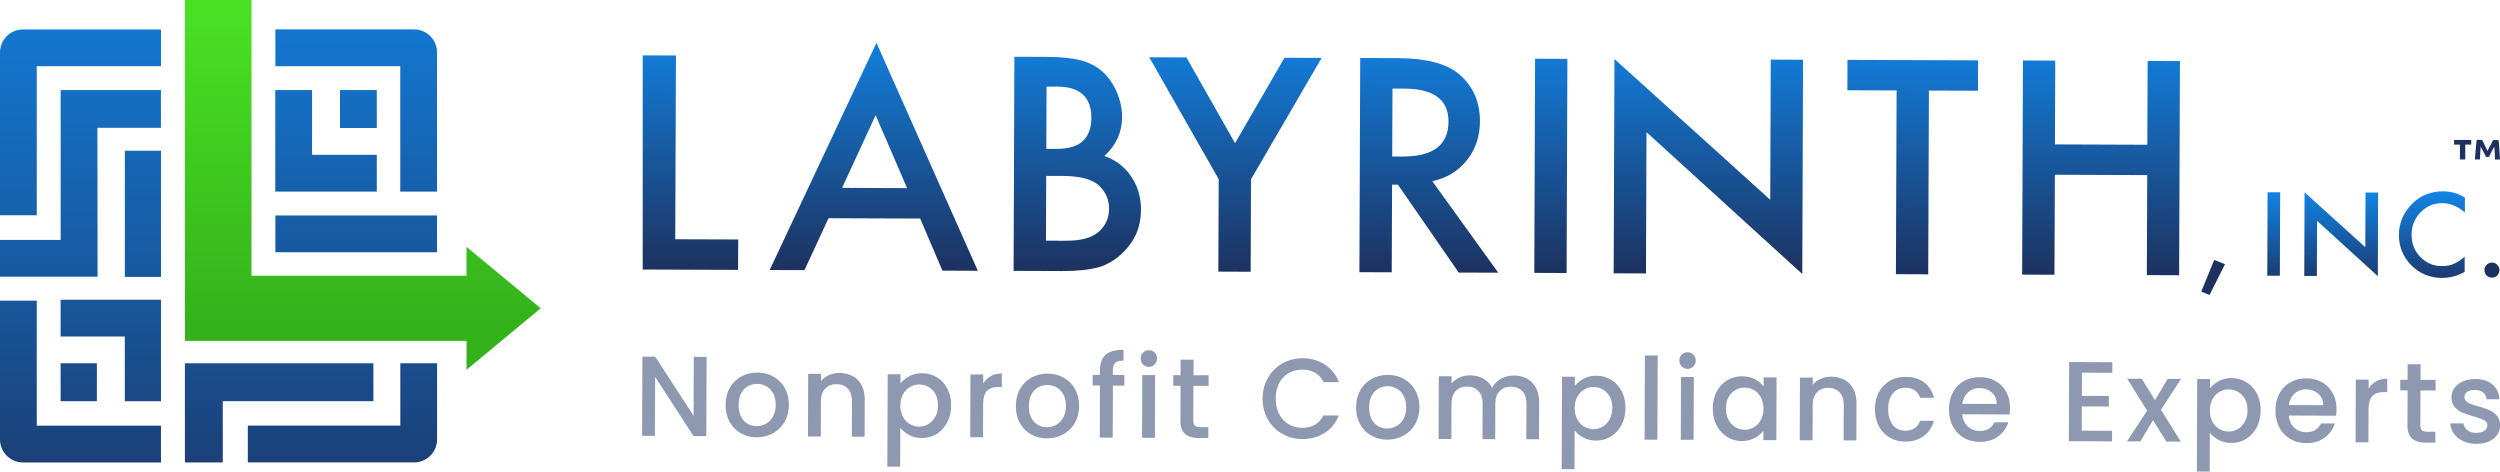
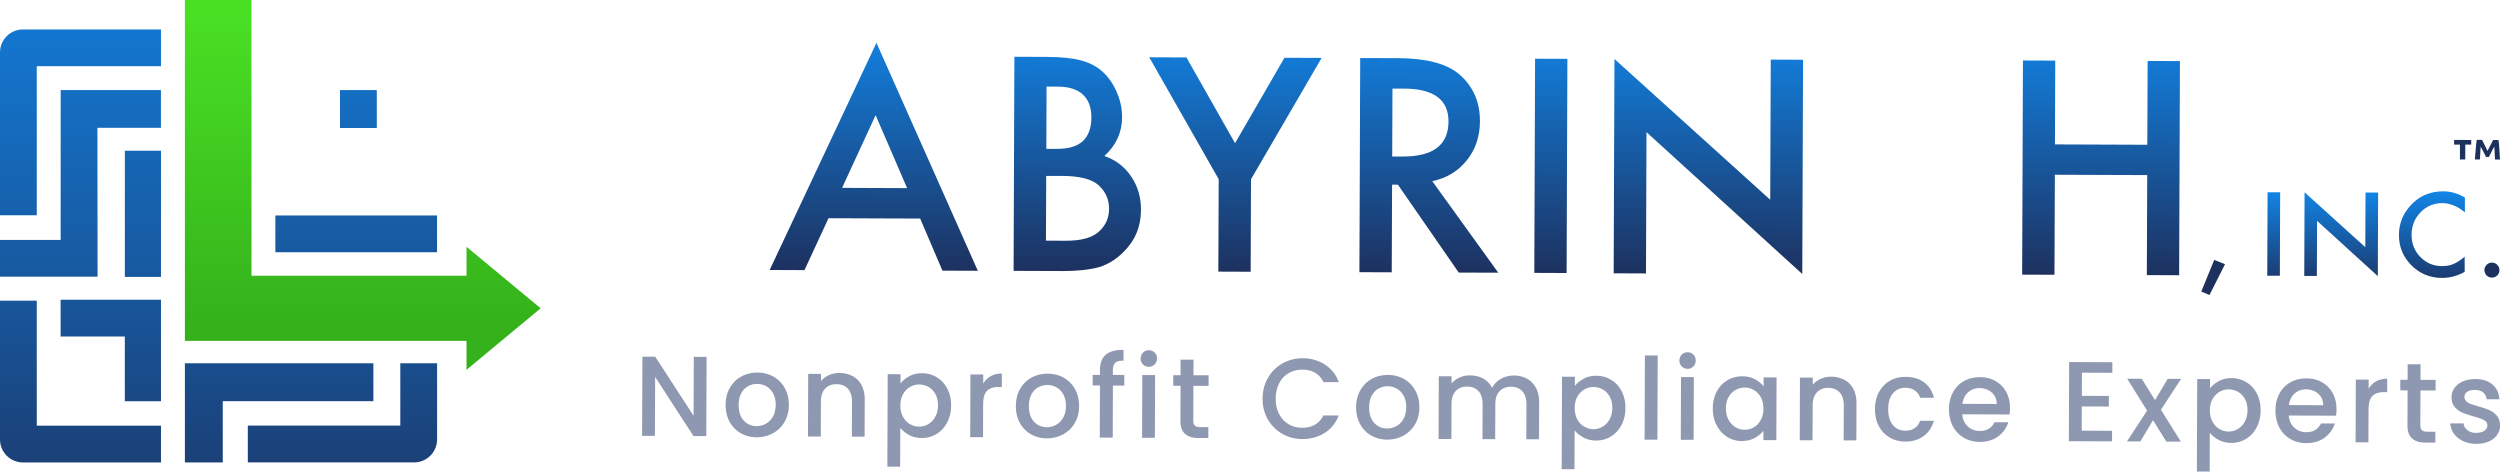
<svg xmlns="http://www.w3.org/2000/svg" xmlns:xlink="http://www.w3.org/1999/xlink" viewBox="0 0 571.68 107.82">
  <defs>
    <linearGradient id="a" x1="18.4" x2="18.4" y1="144.81" y2="-52.3" gradientUnits="userSpaceOnUse">
      <stop offset="0" stop-color="#1d315f" />
      <stop offset="1" stop-color="#0f94ff" />
    </linearGradient>
    <linearGradient xlink:href="#a" id="b" x1="81.46" x2="81.46" y1="123.68" y2="-39.86" />
    <linearGradient xlink:href="#a" id="c" x1="18.4" x2="18.4" y1="143.33" y2="-54.89" />
    <linearGradient xlink:href="#a" id="d" x1="32.68" x2="32.68" y1="148.42" y2="-62.43" />
    <linearGradient xlink:href="#a" id="e" x1="63.83" x2="63.83" y1="132.04" y2="-37.54" />
    <linearGradient xlink:href="#a" id="f" x1="78.31" x2="78.31" y1="132.03" y2="-37.49" />
    <linearGradient xlink:href="#a" id="g" x1="18.4" x2="18.4" y1="132.25" y2="-38.7" />
    <linearGradient xlink:href="#a" id="h" x1="18" x2="18" y1="130.39" y2="-33.44" />
    <linearGradient xlink:href="#a" id="i" x1="25.34" x2="25.34" y1="131.75" y2="-37.86" />
    <linearGradient xlink:href="#a" id="j" x1="81.95" x2="81.95" y1="122.25" y2="-41.57" />
    <linearGradient xlink:href="#a" id="k" x1="74.55" x2="74.55" y1="125.84" y2="-43.77" />
    <linearGradient xlink:href="#a" id="l" x1="81.46" x2="81.46" y1="126.49" y2="-44.47" />
    <linearGradient id="m" x1="82.96" x2="82.96" y1="2.88" y2="73.91" gradientUnits="userSpaceOnUse">
      <stop offset="0" stop-color="#49e024" />
      <stop offset="1" stop-color="#35b21b" />
    </linearGradient>
    <linearGradient xlink:href="#a" id="n" x1="523.2" x2="523.2" y1="66.01" y2="39.51" gradientTransform="rotate(.22 480.275 -797.856)" />
    <linearGradient xlink:href="#a" id="o" x1="559.36" x2="559.36" y1="66.01" y2="39.51" gradientTransform="rotate(.22 480.275 -797.856)" />
    <linearGradient xlink:href="#a" id="p" x1="538.64" x2="538.64" y1="66.01" y2="39.51" gradientTransform="rotate(.22 480.275 -797.856)" />
    <linearGradient xlink:href="#a" id="q" x1="161.08" x2="161.08" y1="63.19" y2="-3.52" gradientTransform="rotate(.22 480.275 -797.856)" />
    <linearGradient xlink:href="#a" id="r" x1="203.1" x2="203.1" y1="63.19" y2="-3.52" gradientTransform="rotate(.22 480.275 -797.856)" />
    <linearGradient xlink:href="#a" id="s" x1="249.62" x2="249.62" y1="63.19" y2="-3.52" gradientTransform="rotate(.22 480.275 -797.856)" />
    <linearGradient xlink:href="#a" id="t" x1="285.63" x2="285.63" y1="63.19" y2="-3.52" gradientTransform="rotate(.22 480.275 -797.856)" />
    <linearGradient xlink:href="#a" id="u" x1="330.04" x2="330.04" y1="63.19" y2="-3.52" gradientTransform="rotate(.22 480.275 -797.856)" />
    <linearGradient xlink:href="#a" id="v" x1="357.84" x2="357.84" y1="63.19" y2="-3.52" gradientTransform="rotate(.22 480.275 -797.856)" />
    <linearGradient xlink:href="#a" id="w" x1="440.53" x2="440.53" y1="63.19" y2="-3.53" gradientTransform="rotate(.22 480.275 -797.856)" />
    <linearGradient xlink:href="#a" id="x" x1="483.66" x2="483.66" y1="63.18" y2="-3.53" gradientTransform="rotate(.22 480.275 -797.856)" />
    <linearGradient xlink:href="#a" id="y" x1="393.87" x2="393.87" y1="63.19" y2="-3.52" gradientTransform="rotate(.22 480.275 -797.856)" />
  </defs>
  <path d="M0 49.23V11.98c0-2.89 2.35-5.25 5.25-5.25h31.56v8.41H8.41v34.09H0Z" style="fill:url(#a);stroke-width:0" />
  <path d="M62.97 49.27h36.97v8.41H62.97z" style="fill:url(#b);stroke-width:0" />
  <path d="M0 63.27v-8.41h13.87V20.59H36.8v8.64H22.28s.03 29.39.03 34.04H0Z" style="fill:url(#c);stroke-width:0" />
  <path d="M28.55 34.47h8.26v28.85h-8.26z" style="fill:url(#d);stroke-width:0" />
  <path d="M42.28 83.07v22.68h8.66V91.74h34.44v-8.67h-43.1z" style="fill:url(#e);stroke-width:0" />
  <path d="M91.54 83.07v14.26H56.67v8.41H94.7c2.9 0 5.25-2.36 5.25-5.25V83.07h-8.41Z" style="fill:url(#f);stroke-width:0" />
  <path d="M5.25 105.75c-2.9 0-5.25-2.36-5.25-5.25V68.76h8.41v28.58h28.4v8.41H5.25Z" style="fill:url(#g);stroke-width:0" />
-   <path d="M13.86 83.07h8.29v8.67h-8.29z" style="fill:url(#h);stroke-width:0" />
  <path d="M28.54 91.75v-14.8H13.86v-8.41h22.95v23.21h-8.27z" style="fill:url(#i);stroke-width:0" />
  <path d="M77.75 20.6h8.41v8.67h-8.41z" style="fill:url(#j);stroke-width:0" />
-   <path d="M62.95 43.81V20.6h8.41v14.8h14.8v8.41H62.95z" style="fill:url(#k);stroke-width:0" />
-   <path d="M94.69 6.73H62.97v8.41h28.56v28.67h8.41V11.98c0-2.89-2.35-5.25-5.25-5.25Z" style="fill:url(#l);stroke-width:0" />
  <path d="M42.28 77.96V0h15.23v63.05h49.17v-6.61l16.96 14.06-16.96 14.06v-6.61h-64.4Z" style="fill:url(#m);stroke-width:0" />
  <path d="m506.33 59.44 2.47.97-3.55 7.05-1.88-.79 2.96-7.23Z" style="fill:#1d315f;stroke-width:0" />
  <path d="m521.41 43.97-.07 19.09h-2.88l.07-19.1h2.88Z" style="fill:url(#n);stroke-width:0" />
  <path d="M563.65 45.15v3.41c-1.67-1.4-3.39-2.1-5.17-2.11-1.96 0-3.62.69-4.97 2.1-1.36 1.4-2.04 3.11-2.05 5.14 0 2 .66 3.7 2.01 5.08 1.35 1.38 3 2.08 4.96 2.08 1.01 0 1.88-.16 2.59-.48.4-.16.81-.38 1.23-.66.43-.28.87-.61 1.35-1.01v3.47c-1.67.93-3.4 1.38-5.21 1.38-2.73-.01-5.05-.97-6.97-2.88-1.91-1.93-2.86-4.25-2.85-6.96 0-2.43.82-4.6 2.44-6.49 1.99-2.32 4.55-3.48 7.69-3.47 1.71 0 3.37.48 4.96 1.42Z" style="fill:url(#o);stroke-width:0" />
  <path d="M568.12 61.75c0-.46.17-.86.51-1.2s.74-.5 1.21-.5.87.17 1.21.51c.34.34.5.74.5 1.21s-.17.89-.51 1.22c-.33.33-.74.49-1.21.49s-.89-.17-1.22-.5c-.33-.33-.49-.74-.49-1.24Z" style="fill:#1d315f;stroke-width:0" />
  <path d="m526.92 63.08.07-19.11 13.89 12.56.05-12.5h2.88l-.07 19.12-13.89-12.65-.05 12.6h-2.88Z" style="fill:url(#p);stroke-width:0" />
  <path d="M565.1 32v1.07h-1.36v3.4h-1.22v-3.4h-1.34V32l3.92.01Zm6.23.02c.08.46.14 1.04.18 1.75.04.71.1 1.61.17 2.71h-1.15c-.02-.46-.04-.96-.06-1.49-.03-.53-.05-1.02-.09-1.46-.1.17-.22.37-.34.6-.12.23-.24.45-.35.67-.11.22-.22.43-.31.62-.1.2-.17.35-.22.46h-.68c-.05-.12-.12-.27-.22-.46s-.2-.4-.32-.62c-.12-.22-.23-.45-.36-.67-.12-.23-.23-.43-.32-.61-.04.44-.07.93-.1 1.46s-.05 1.02-.07 1.48h-1.16c.09-1.11.17-2.01.23-2.72s.12-1.29.2-1.75h1.22c.16.32.34.7.57 1.14.22.44.45.9.67 1.37.24-.47.47-.92.71-1.36.24-.44.43-.82.58-1.13h1.24Z" style="fill:#1d315f;stroke-width:0" />
-   <path d="m154.57 12.69-.16 42.02 14.4.05-.03 6.95-21.81-.08V12.66l7.6.03Z" style="fill:url(#q);stroke-width:0" />
  <path d="m210.42 49.98-20.96-.08-5.5 11.87-7.96-.03 24.42-51.95 23.18 52.13-8.09-.03-5.09-11.91Zm-2.99-6.96-7.2-16.68-7.67 16.62 14.87.06Z" style="fill:url(#r);stroke-width:0" />
  <path d="m231.78 61.95.18-48.97 7.36.03c3.28.01 5.89.28 7.83.79 1.96.51 3.62 1.38 4.97 2.59 1.37 1.25 2.45 2.81 3.25 4.67.82 1.88 1.22 3.79 1.22 5.71-.01 3.51-1.37 6.48-4.06 8.9 2.6.9 4.64 2.46 6.13 4.68 1.51 2.2 2.27 4.77 2.25 7.68-.01 3.83-1.38 7.06-4.1 9.69-1.63 1.62-3.47 2.75-5.5 3.37-2.22.6-5 .9-8.34.89l-11.19-.04Zm7.49-27.91h2.31c2.75.02 4.76-.58 6.05-1.79 1.28-1.21 1.93-3 1.94-5.37 0-2.3-.64-4.06-1.95-5.26-1.31-1.2-3.21-1.8-5.7-1.81h-2.6l-.05 14.23Zm-.08 20.99 4.57.02c3.34.01 5.79-.63 7.36-1.94 1.65-1.41 2.49-3.2 2.49-5.38 0-2.11-.78-3.89-2.36-5.34-1.54-1.42-4.29-2.14-8.27-2.16h-3.74l-.06 14.8Z" style="fill:url(#s);stroke-width:0" />
  <path d="M278.68 40.97 262.8 13.1l8.5.03 11.12 19.61 11.3-19.53 8.5.03-16.15 27.75-.08 21.15-7.39-.03.08-21.15Z" style="fill:url(#t);stroke-width:0" />
  <path d="m327.53 41.44 15.08 20.92-9.04-.03-13.91-20.1h-1.33l-.08 20.04-7.39-.03.18-48.97 8.66.03c6.47.02 11.14 1.26 14 3.7 3.16 2.72 4.73 6.3 4.72 10.74-.01 3.47-1.02 6.45-3.01 8.93-2 2.49-4.62 4.07-7.88 4.76Zm-9.18-5.65h2.35c7 .04 10.51-2.63 10.53-7.98.02-5.01-3.38-7.53-10.18-7.55h-2.63l-.06 15.53Z" style="fill:url(#u);stroke-width:0" />
  <path d="m358.42 13.46-.18 48.97-7.39-.03.18-48.97 7.39.03Z" style="fill:url(#v);stroke-width:0" />
-   <path d="m441.09 20.71-.16 42.02-7.39-.03.16-42.02-11.26-.04.03-6.95 29.87.11-.03 6.95-11.23-.04Z" style="fill:url(#w);stroke-width:0" />
  <path d="m469.91 33.02 21.12.08.07-19.16 7.39.03-.18 48.97-7.39-.03.09-22.87-21.12-.08-.09 22.87-7.39-.03.18-48.97 7.39.03-.07 19.16Z" style="fill:url(#x);stroke-width:0" />
  <path d="m369 62.49.18-49 35.62 32.19.12-32.05 7.39.03-.18 49-35.62-32.44-.12 32.31-7.39-.03Z" style="fill:url(#y);stroke-width:0" />
  <path d="M161.51 99.72h-2.93l-8.77-13.54-.05 13.49h-2.93l.07-18.11h2.93l8.77 13.51.05-13.47h2.93l-.07 18.11ZM169.38 99.06c-1.08-.62-1.92-1.49-2.54-2.61-.61-1.12-.92-2.42-.91-3.89s.33-2.75.97-3.87c.64-1.12 1.51-1.99 2.61-2.59 1.1-.6 2.33-.9 3.68-.9s2.58.31 3.67.92c1.09.61 1.96 1.48 2.59 2.61.63 1.13.94 2.42.94 3.88s-.34 2.75-.99 3.87-1.55 1.99-2.67 2.6c-1.13.61-2.37.91-3.72.91s-2.54-.32-3.62-.94Zm5.76-2.17c.66-.36 1.2-.91 1.61-1.63.41-.73.62-1.61.63-2.65s-.19-1.92-.58-2.64c-.39-.72-.91-1.26-1.56-1.63-.65-.37-1.35-.55-2.11-.55s-1.45.18-2.1.54c-.64.36-1.16.9-1.54 1.62-.38.72-.57 1.6-.58 2.64 0 1.54.38 2.74 1.16 3.58s1.76 1.27 2.94 1.27c.75 0 1.46-.18 2.12-.54ZM194.95 85.99c.88.47 1.57 1.17 2.06 2.09.49.92.74 2.03.73 3.33l-.03 8.45h-2.91l.03-8.02c0-1.28-.31-2.27-.94-2.95-.63-.69-1.5-1.03-2.59-1.04s-1.97.34-2.61 1.02-.97 1.66-.97 2.95l-.03 8.01h-2.93l.05-14.34h2.93v1.65c.48-.59 1.1-1.04 1.84-1.37.75-.33 1.54-.49 2.38-.48 1.11 0 2.11.24 2.99.71ZM207.95 86.01c.86-.45 1.83-.67 2.91-.66a6.4 6.4 0 0 1 3.38.94c1.02.62 1.82 1.48 2.39 2.6.58 1.11.87 2.39.86 3.83 0 1.44-.3 2.72-.89 3.86-.59 1.13-1.39 2.01-2.41 2.64-1.02.63-2.15.94-3.39.94-1.08 0-2.04-.23-2.88-.67-.84-.45-1.52-1-2.05-1.66l-.03 8.89h-2.93l.08-21.15h2.93v2.12c.5-.66 1.18-1.21 2.04-1.66Zm5.96 4.12c-.4-.72-.93-1.27-1.59-1.64s-1.37-.56-2.12-.57-1.44.19-2.1.56c-.66.38-1.19.93-1.6 1.66-.41.73-.61 1.58-.61 2.57s.19 1.85.59 2.59c.4.74.93 1.3 1.59 1.68.66.38 1.36.58 2.09.58s1.46-.19 2.12-.58c.66-.39 1.2-.95 1.6-1.7.41-.74.61-1.61.61-2.6s-.2-1.84-.59-2.56ZM226.56 86.02c.71-.4 1.56-.6 2.53-.6v3.07h-.76c-1.15 0-2.02.29-2.61.87-.59.59-.89 1.61-.9 3.07l-.03 7.54h-2.93l.05-14.34h2.93v2.09a4.6 4.6 0 0 1 1.72-1.7ZM235.75 99.31c-1.08-.62-1.92-1.49-2.54-2.61-.61-1.12-.92-2.42-.91-3.89s.33-2.75.97-3.87c.64-1.12 1.51-1.99 2.61-2.59 1.1-.6 2.33-.9 3.68-.9s2.58.31 3.67.92c1.09.61 1.96 1.48 2.59 2.61.63 1.13.94 2.42.94 3.88s-.34 2.75-.99 3.87-1.55 1.99-2.67 2.6c-1.13.61-2.37.91-3.72.91-1.34 0-2.54-.32-3.62-.94Zm5.76-2.17c.66-.36 1.2-.91 1.61-1.63.41-.73.62-1.61.63-2.65 0-1.04-.19-1.92-.58-2.64-.39-.72-.91-1.26-1.56-1.63-.65-.37-1.35-.55-2.11-.55s-1.45.18-2.1.54c-.64.36-1.16.9-1.54 1.62-.38.72-.57 1.6-.58 2.64 0 1.54.38 2.74 1.16 3.58s1.76 1.27 2.94 1.27c.75 0 1.46-.18 2.12-.54ZM257.11 88.17h-2.62l-.04 11.9h-2.96l.04-11.92h-1.67v-2.42h1.67v-1.01c0-1.65.44-2.85 1.31-3.6.87-.75 2.23-1.12 4.08-1.12v2.47c-.9 0-1.53.16-1.89.5-.36.34-.54.92-.55 1.75v1.01h2.62v2.42ZM261.37 83.33c-.36-.37-.54-.82-.53-1.35s.18-.99.55-1.35c.36-.36.81-.54 1.34-.54s.95.19 1.31.55c.36.36.54.82.53 1.35s-.18.99-.55 1.35c-.36.36-.8.54-1.31.54s-.98-.19-1.33-.55Zm2.77 2.45-.05 14.33h-2.93l.05-14.34h2.93ZM272.9 88.23l-.03 7.93c0 .54.12.92.37 1.16.25.24.67.35 1.27.36h1.8v2.48H274c-1.32-.01-2.33-.33-3.03-.96-.7-.63-1.05-1.64-1.04-3.05l.03-7.93h-1.67V85.8h1.67l.01-3.56h2.96l-.01 3.57h3.45v2.43h-3.45ZM289.96 86.37a8.81 8.81 0 0 1 3.33-3.28c1.4-.78 2.93-1.17 4.59-1.17 1.9 0 3.59.49 5.07 1.44 1.48.95 2.55 2.29 3.21 4.03h-3.52c-.46-.97-1.1-1.68-1.92-2.15-.82-.47-1.77-.71-2.85-.71-1.18 0-2.24.26-3.17.79-.93.53-1.66 1.3-2.18 2.31-.53 1-.79 2.17-.8 3.51 0 1.33.25 2.51.77 3.51.52 1.01 1.24 1.79 2.16 2.34s1.98.83 3.16.83c1.08 0 2.03-.23 2.86-.69.82-.46 1.47-1.17 1.94-2.12h3.52c-.68 1.74-1.76 3.08-3.24 4-1.49.93-3.18 1.39-5.08 1.39-1.68 0-3.21-.41-4.6-1.2-1.39-.79-2.48-1.89-3.29-3.3s-1.21-2.99-1.2-4.76.42-3.35 1.24-4.75ZM313.56 99.6c-1.08-.62-1.92-1.49-2.54-2.61-.61-1.12-.92-2.42-.91-3.89s.33-2.75.97-3.87c.64-1.12 1.51-1.99 2.61-2.59 1.1-.6 2.33-.9 3.68-.9s2.58.31 3.67.92c1.09.61 1.96 1.48 2.59 2.61.63 1.13.94 2.42.94 3.88s-.34 2.75-.99 3.87-1.55 1.99-2.67 2.6c-1.13.61-2.37.91-3.72.91s-2.54-.32-3.62-.94Zm5.76-2.17c.66-.36 1.2-.91 1.61-1.63.41-.73.62-1.61.63-2.65 0-1.04-.19-1.92-.58-2.64-.39-.72-.91-1.26-1.56-1.63-.65-.37-1.35-.55-2.11-.55s-1.45.18-2.1.54c-.64.36-1.16.9-1.54 1.62-.38.72-.57 1.6-.58 2.64 0 1.54.38 2.74 1.16 3.58s1.76 1.27 2.94 1.27c.75 0 1.46-.18 2.12-.54ZM349.13 86.57c.88.47 1.57 1.17 2.08 2.09.5.92.75 2.03.75 3.33l-.03 8.45h-2.91l.03-8.02c0-1.28-.31-2.27-.94-2.95s-1.5-1.03-2.59-1.04c-1.1 0-1.97.34-2.61 1.02s-.97 1.66-.97 2.95l-.03 8.01H339l.03-8.02c0-1.28-.31-2.27-.94-2.95-.63-.69-1.5-1.03-2.59-1.04s-1.97.34-2.61 1.02-.97 1.66-.97 2.95l-.03 8.01h-2.93l.05-14.34h2.93v1.65c.48-.59 1.09-1.04 1.83-1.37.74-.33 1.53-.49 2.37-.48 1.13 0 2.14.25 3.03.74a4.97 4.97 0 0 1 2.05 2.11c.43-.87 1.1-1.55 2.01-2.06.91-.51 1.89-.76 2.93-.76 1.11 0 2.11.24 2.99.71ZM362.15 86.59c.86-.45 1.83-.67 2.91-.66a6.4 6.4 0 0 1 3.38.94c1.02.62 1.82 1.48 2.39 2.6.58 1.11.87 2.39.86 3.83 0 1.44-.3 2.72-.89 3.86-.59 1.13-1.39 2.01-2.41 2.64-1.02.63-2.15.94-3.39.94-1.08 0-2.04-.23-2.88-.67-.84-.45-1.52-1-2.05-1.66l-.03 8.89h-2.93l.08-21.15h2.93v2.12c.5-.66 1.18-1.21 2.04-1.66Zm5.96 4.12c-.4-.72-.93-1.27-1.59-1.64s-1.37-.56-2.12-.57-1.44.19-2.1.56c-.66.38-1.19.93-1.6 1.66-.41.73-.61 1.58-.61 2.57s.19 1.85.59 2.59c.4.74.93 1.3 1.59 1.68.66.38 1.36.58 2.09.58s1.46-.19 2.12-.58c.66-.39 1.2-.95 1.6-1.7.41-.74.61-1.61.61-2.6s-.2-1.84-.59-2.56ZM379.07 81.3l-.07 19.24h-2.93l.07-19.25h2.93ZM384.56 83.79c-.36-.37-.54-.82-.53-1.35s.18-.99.55-1.35c.36-.36.81-.54 1.34-.54s.95.19 1.31.55c.36.36.54.82.53 1.35s-.18.99-.55 1.35c-.36.36-.8.54-1.31.54s-.98-.19-1.33-.55Zm2.77 2.45-.05 14.33h-2.93l.05-14.34h2.93ZM392.57 89.54c.59-1.11 1.4-1.97 2.43-2.58 1.02-.61 2.15-.91 3.38-.91 1.11 0 2.09.23 2.92.67.83.45 1.49 1 1.99 1.66V86.3l2.96.01-.05 14.33h-2.96V98.5c-.5.67-1.18 1.23-2.04 1.68-.86.45-1.84.67-2.93.67-1.22 0-2.33-.33-3.34-.96-1.01-.64-1.81-1.52-2.39-2.66-.59-1.14-.88-2.43-.87-3.86 0-1.44.31-2.71.9-3.82Zm10.1 1.34c-.4-.73-.93-1.29-1.58-1.67-.65-.38-1.35-.58-2.11-.58s-1.46.18-2.11.55-1.18.91-1.59 1.63c-.41.72-.61 1.57-.61 2.56s.19 1.86.59 2.6c.4.75.93 1.32 1.59 1.71.66.39 1.36.59 2.09.59s1.46-.18 2.11-.56c.65-.38 1.18-.94 1.59-1.67.41-.73.61-1.6.61-2.58s-.2-1.85-.59-2.58ZM421.74 86.84c.88.47 1.57 1.17 2.06 2.09.49.92.74 2.03.73 3.33l-.03 8.45h-2.91l.03-8.02c0-1.28-.31-2.27-.94-2.95-.63-.69-1.5-1.03-2.59-1.04s-1.97.34-2.61 1.02-.97 1.66-.97 2.95l-.03 8.01h-2.93l.05-14.34h2.93v1.65c.48-.59 1.1-1.04 1.84-1.37.75-.33 1.54-.49 2.38-.48 1.11 0 2.11.24 2.99.71ZM429.68 89.66c.6-1.11 1.42-1.97 2.46-2.58 1.05-.6 2.25-.9 3.6-.9 1.71 0 3.13.42 4.25 1.25 1.12.83 1.87 2.01 2.26 3.53h-3.16c-.25-.72-.66-1.28-1.23-1.68s-1.28-.6-2.13-.61c-1.2 0-2.16.42-2.87 1.28-.72.86-1.08 2.05-1.08 3.6 0 1.54.35 2.75 1.05 3.62.71.87 1.66 1.31 2.86 1.31 1.7 0 2.82-.74 3.38-2.25h3.16c-.42 1.47-1.19 2.62-2.33 3.47-1.14.85-2.54 1.28-4.22 1.27-1.35 0-2.55-.32-3.6-.94-1.04-.62-1.86-1.49-2.45-2.61-.59-1.12-.88-2.42-.87-3.89s.31-2.77.9-3.88ZM459.55 94.78l-10.83-.04c.08 1.14.5 2.06 1.25 2.76.75.7 1.68 1.05 2.77 1.05 1.58 0 2.69-.66 3.35-1.99h3.16c-.43 1.33-1.21 2.4-2.34 3.24-1.13.84-2.52 1.25-4.18 1.25-1.35 0-2.57-.32-3.64-.94-1.07-.62-1.91-1.49-2.51-2.61s-.9-2.42-.9-3.89.31-2.77.9-3.88c.6-1.11 1.43-1.97 2.5-2.58 1.07-.6 2.3-.9 3.69-.9s2.53.3 3.57.9c1.04.59 1.86 1.42 2.43 2.49.58 1.07.87 2.3.86 3.68 0 .54-.04 1.02-.11 1.46Zm-2.95-2.4c-.01-1.09-.4-1.97-1.15-2.63-.75-.66-1.68-.99-2.8-1-1.01 0-1.88.32-2.6.97-.72.65-1.15 1.53-1.3 2.63l7.84.03ZM476.08 85.22l-.02 5.3 6.17.02v2.42l-6.18-.02-.02 5.54 6.94.03v2.42l-9.88-.04.07-18.1 9.87.04v2.42l-6.95-.03ZM494.15 93.71l4.55 7.27h-3.32l-3.04-4.89-2.9 4.85h-3.06l4.6-7.04-4.55-7.3h3.32l3.04 4.89 2.9-4.85h3.06l-4.6 7.07ZM507.4 87.13c.86-.45 1.83-.67 2.91-.66a6.4 6.4 0 0 1 3.38.94c1.02.62 1.82 1.48 2.39 2.6.58 1.11.87 2.39.86 3.83 0 1.44-.3 2.72-.89 3.86-.59 1.13-1.39 2.01-2.41 2.64-1.02.63-2.15.94-3.39.94-1.08 0-2.04-.23-2.88-.67-.84-.45-1.52-1-2.05-1.66l-.03 8.89h-2.93l.08-21.15h2.93v2.12c.5-.66 1.18-1.21 2.04-1.66Zm5.96 4.12c-.4-.72-.93-1.27-1.59-1.64s-1.37-.56-2.12-.57-1.44.19-2.1.56c-.66.38-1.19.93-1.6 1.66-.41.73-.61 1.58-.61 2.57s.19 1.85.59 2.59c.4.74.93 1.3 1.59 1.68.66.38 1.36.58 2.09.58s1.46-.19 2.12-.58c.66-.39 1.2-.95 1.6-1.7.41-.74.61-1.61.61-2.6s-.2-1.84-.59-2.56ZM534.21 95.06l-10.83-.04c.08 1.14.5 2.06 1.25 2.76.75.7 1.68 1.05 2.77 1.05 1.58 0 2.69-.66 3.35-1.99h3.16c-.43 1.33-1.21 2.4-2.34 3.24-1.13.84-2.52 1.25-4.18 1.25-1.35 0-2.57-.32-3.64-.94-1.07-.62-1.91-1.49-2.51-2.61s-.9-2.42-.9-3.89.31-2.77.9-3.88c.6-1.11 1.43-1.97 2.5-2.58 1.07-.6 2.3-.9 3.69-.9s2.53.3 3.57.9 1.86 1.42 2.43 2.49c.58 1.07.87 2.3.86 3.68 0 .54-.04 1.02-.11 1.46Zm-2.95-2.4c-.01-1.09-.4-1.97-1.15-2.63-.75-.66-1.68-.99-2.8-1-1.01 0-1.88.32-2.6.97-.72.65-1.15 1.53-1.3 2.63l7.84.03ZM543.36 87.2c.71-.4 1.56-.6 2.53-.6v3.07h-.76c-1.15 0-2.02.29-2.61.87-.59.59-.89 1.61-.9 3.07l-.03 7.54h-2.93l.05-14.34h2.93v2.09a4.6 4.6 0 0 1 1.72-1.7ZM553.49 89.28l-.03 7.93c0 .54.12.92.37 1.16.25.24.67.35 1.27.36h1.8v2.48h-2.31c-1.32-.01-2.33-.33-3.03-.96s-1.05-1.64-1.04-3.05l.03-7.93h-1.67v-2.42h1.67l.01-3.56h2.96l-.01 3.57h3.45v2.43h-3.45ZM563.23 100.85c-.88-.41-1.58-.97-2.09-1.67-.51-.7-.78-1.49-.81-2.36h3.03c.05.62.33 1.13.86 1.54.52.41 1.18.62 1.96.62s1.46-.15 1.92-.47c.46-.32.68-.73.69-1.23 0-.54-.25-.94-.75-1.2s-1.31-.55-2.4-.87c-1.06-.3-1.93-.59-2.59-.87-.67-.28-1.24-.71-1.73-1.28-.49-.57-.73-1.33-.72-2.26 0-.76.23-1.46.68-2.09.45-.63 1.09-1.13 1.92-1.49.83-.36 1.79-.54 2.87-.54 1.61 0 2.91.42 3.89 1.25s1.51 1.95 1.57 3.37h-2.93c-.05-.65-.3-1.16-.77-1.55-.46-.38-1.09-.58-1.87-.58s-1.36.14-1.78.44-.62.68-.62 1.17c0 .38.13.7.41.96s.61.47 1 .62.98.34 1.75.57c1.03.28 1.87.57 2.53.86.66.29 1.23.71 1.71 1.27s.72 1.29.74 2.21c0 .81-.23 1.54-.68 2.18-.45.64-1.08 1.14-1.9 1.5-.82.36-1.77.54-2.87.54s-2.11-.21-2.99-.62Z" style="fill:#8e98b0;stroke-width:0" />
</svg>